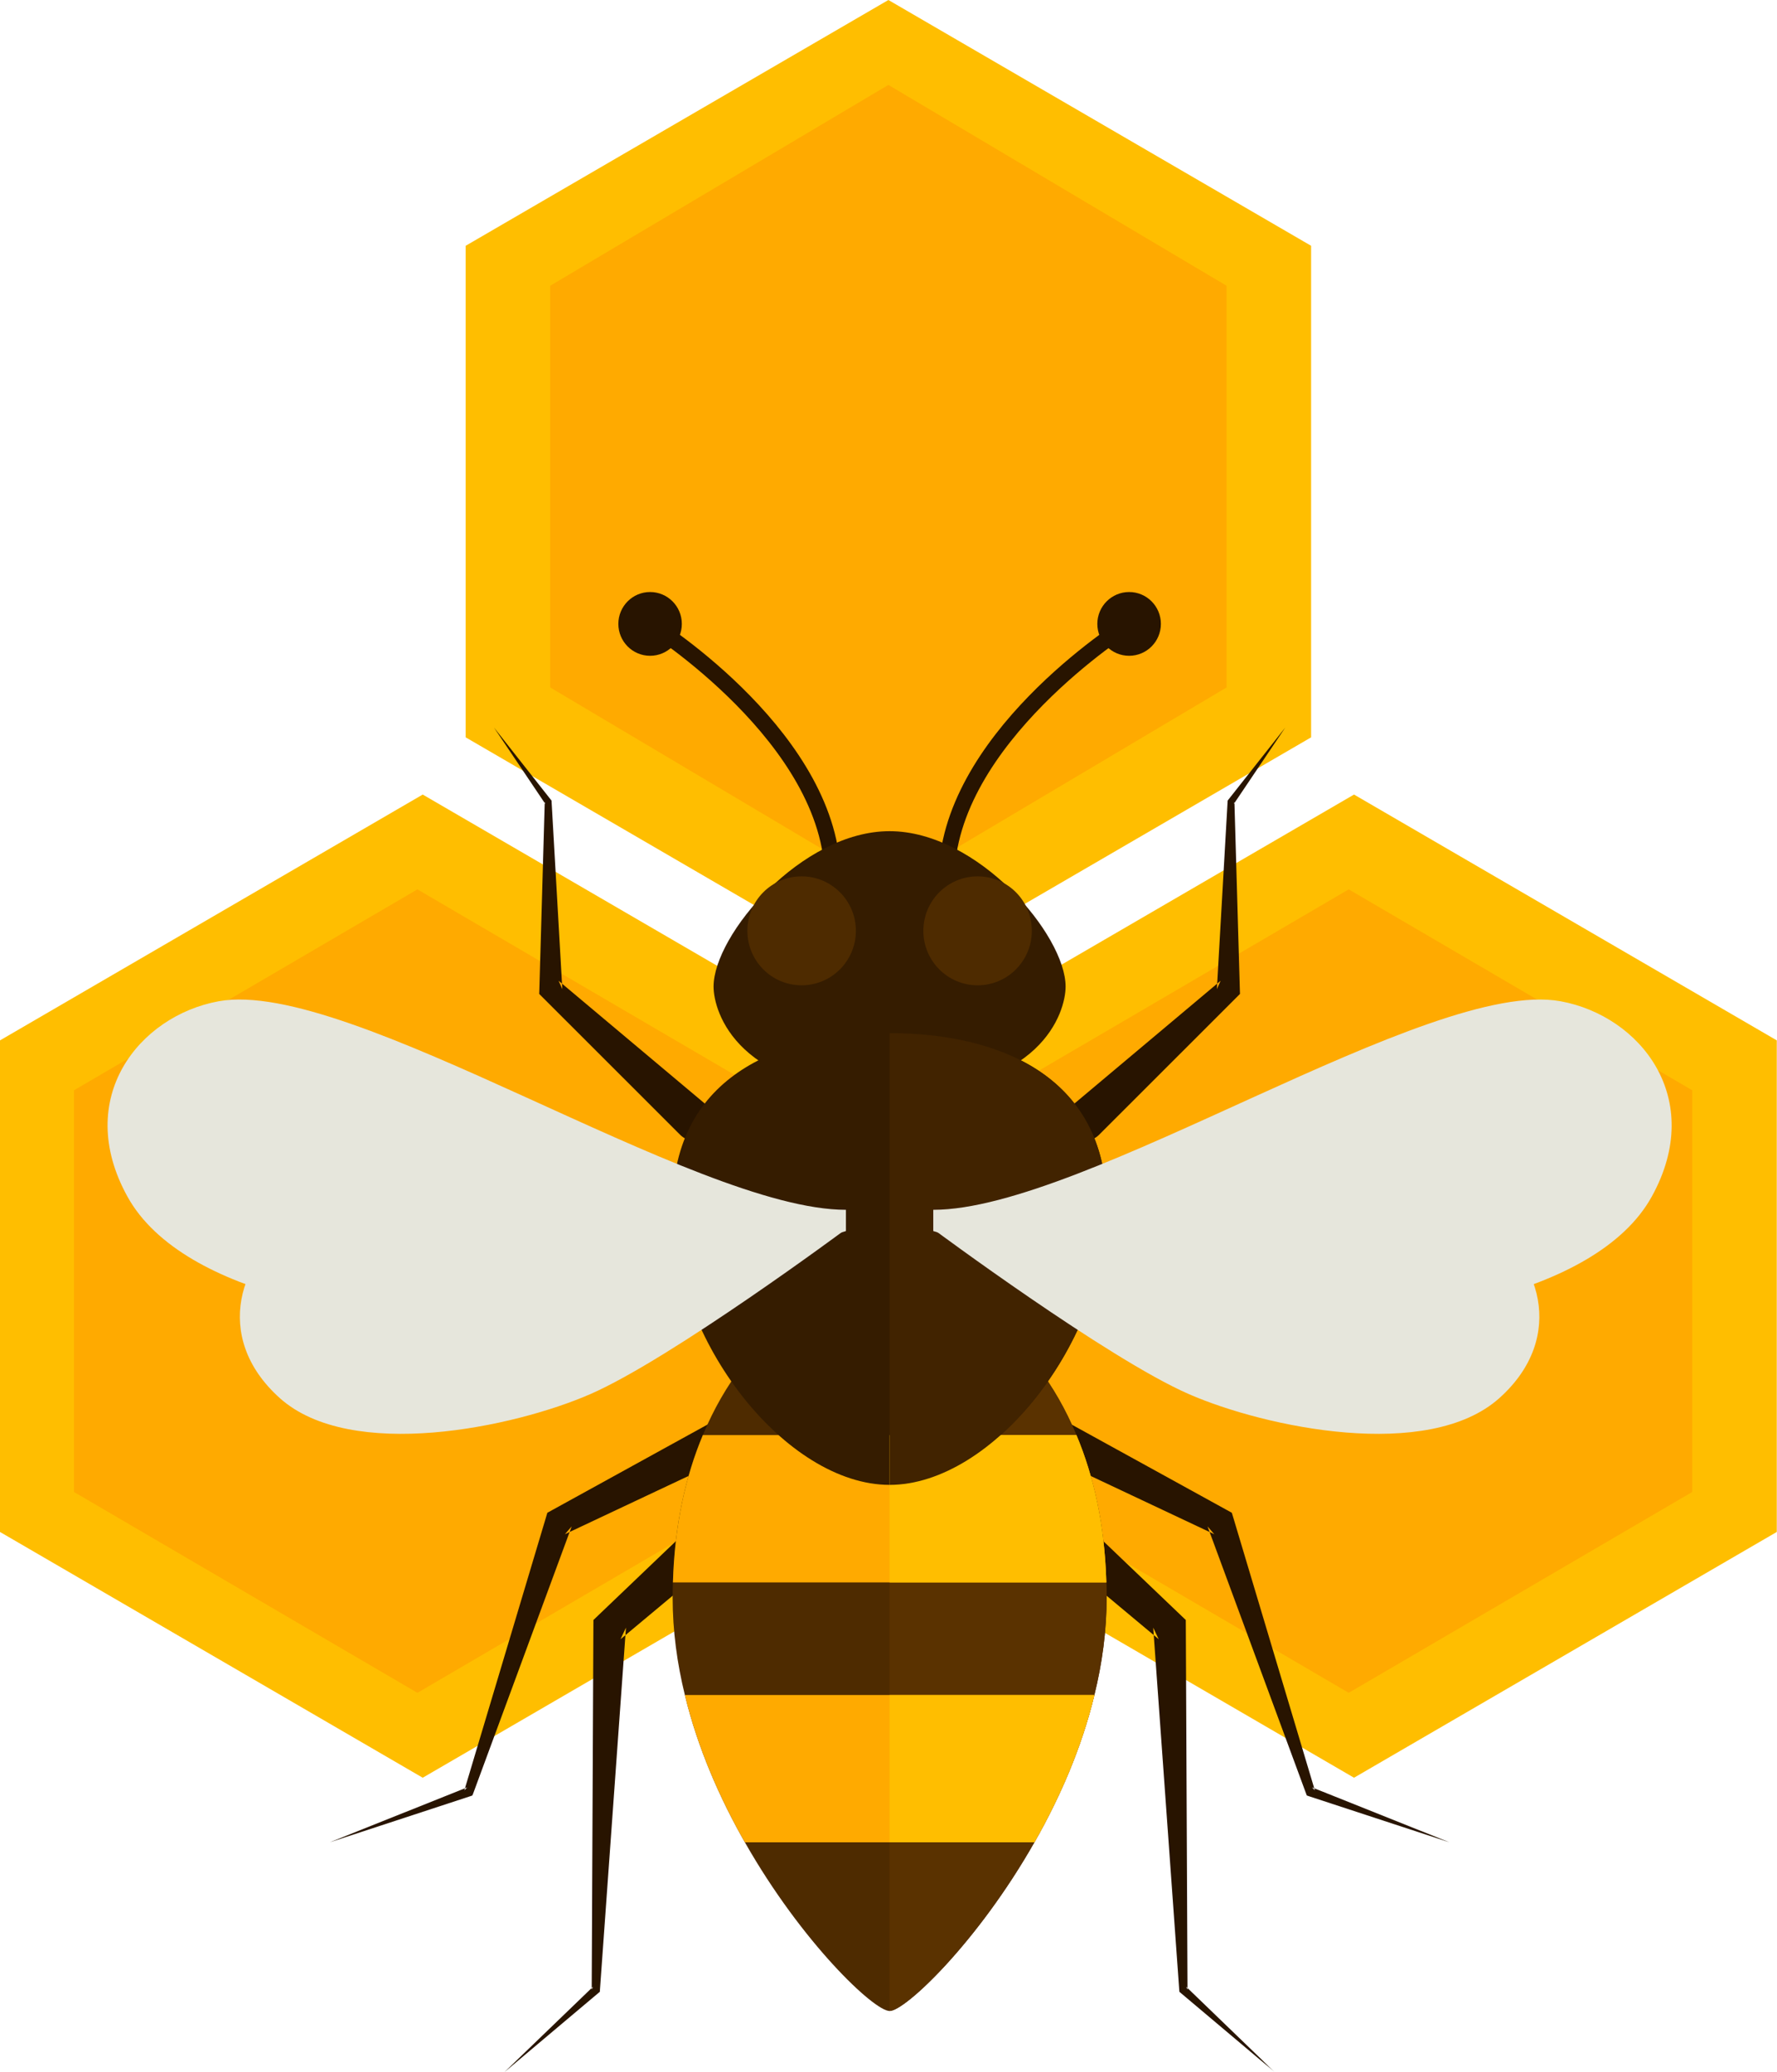
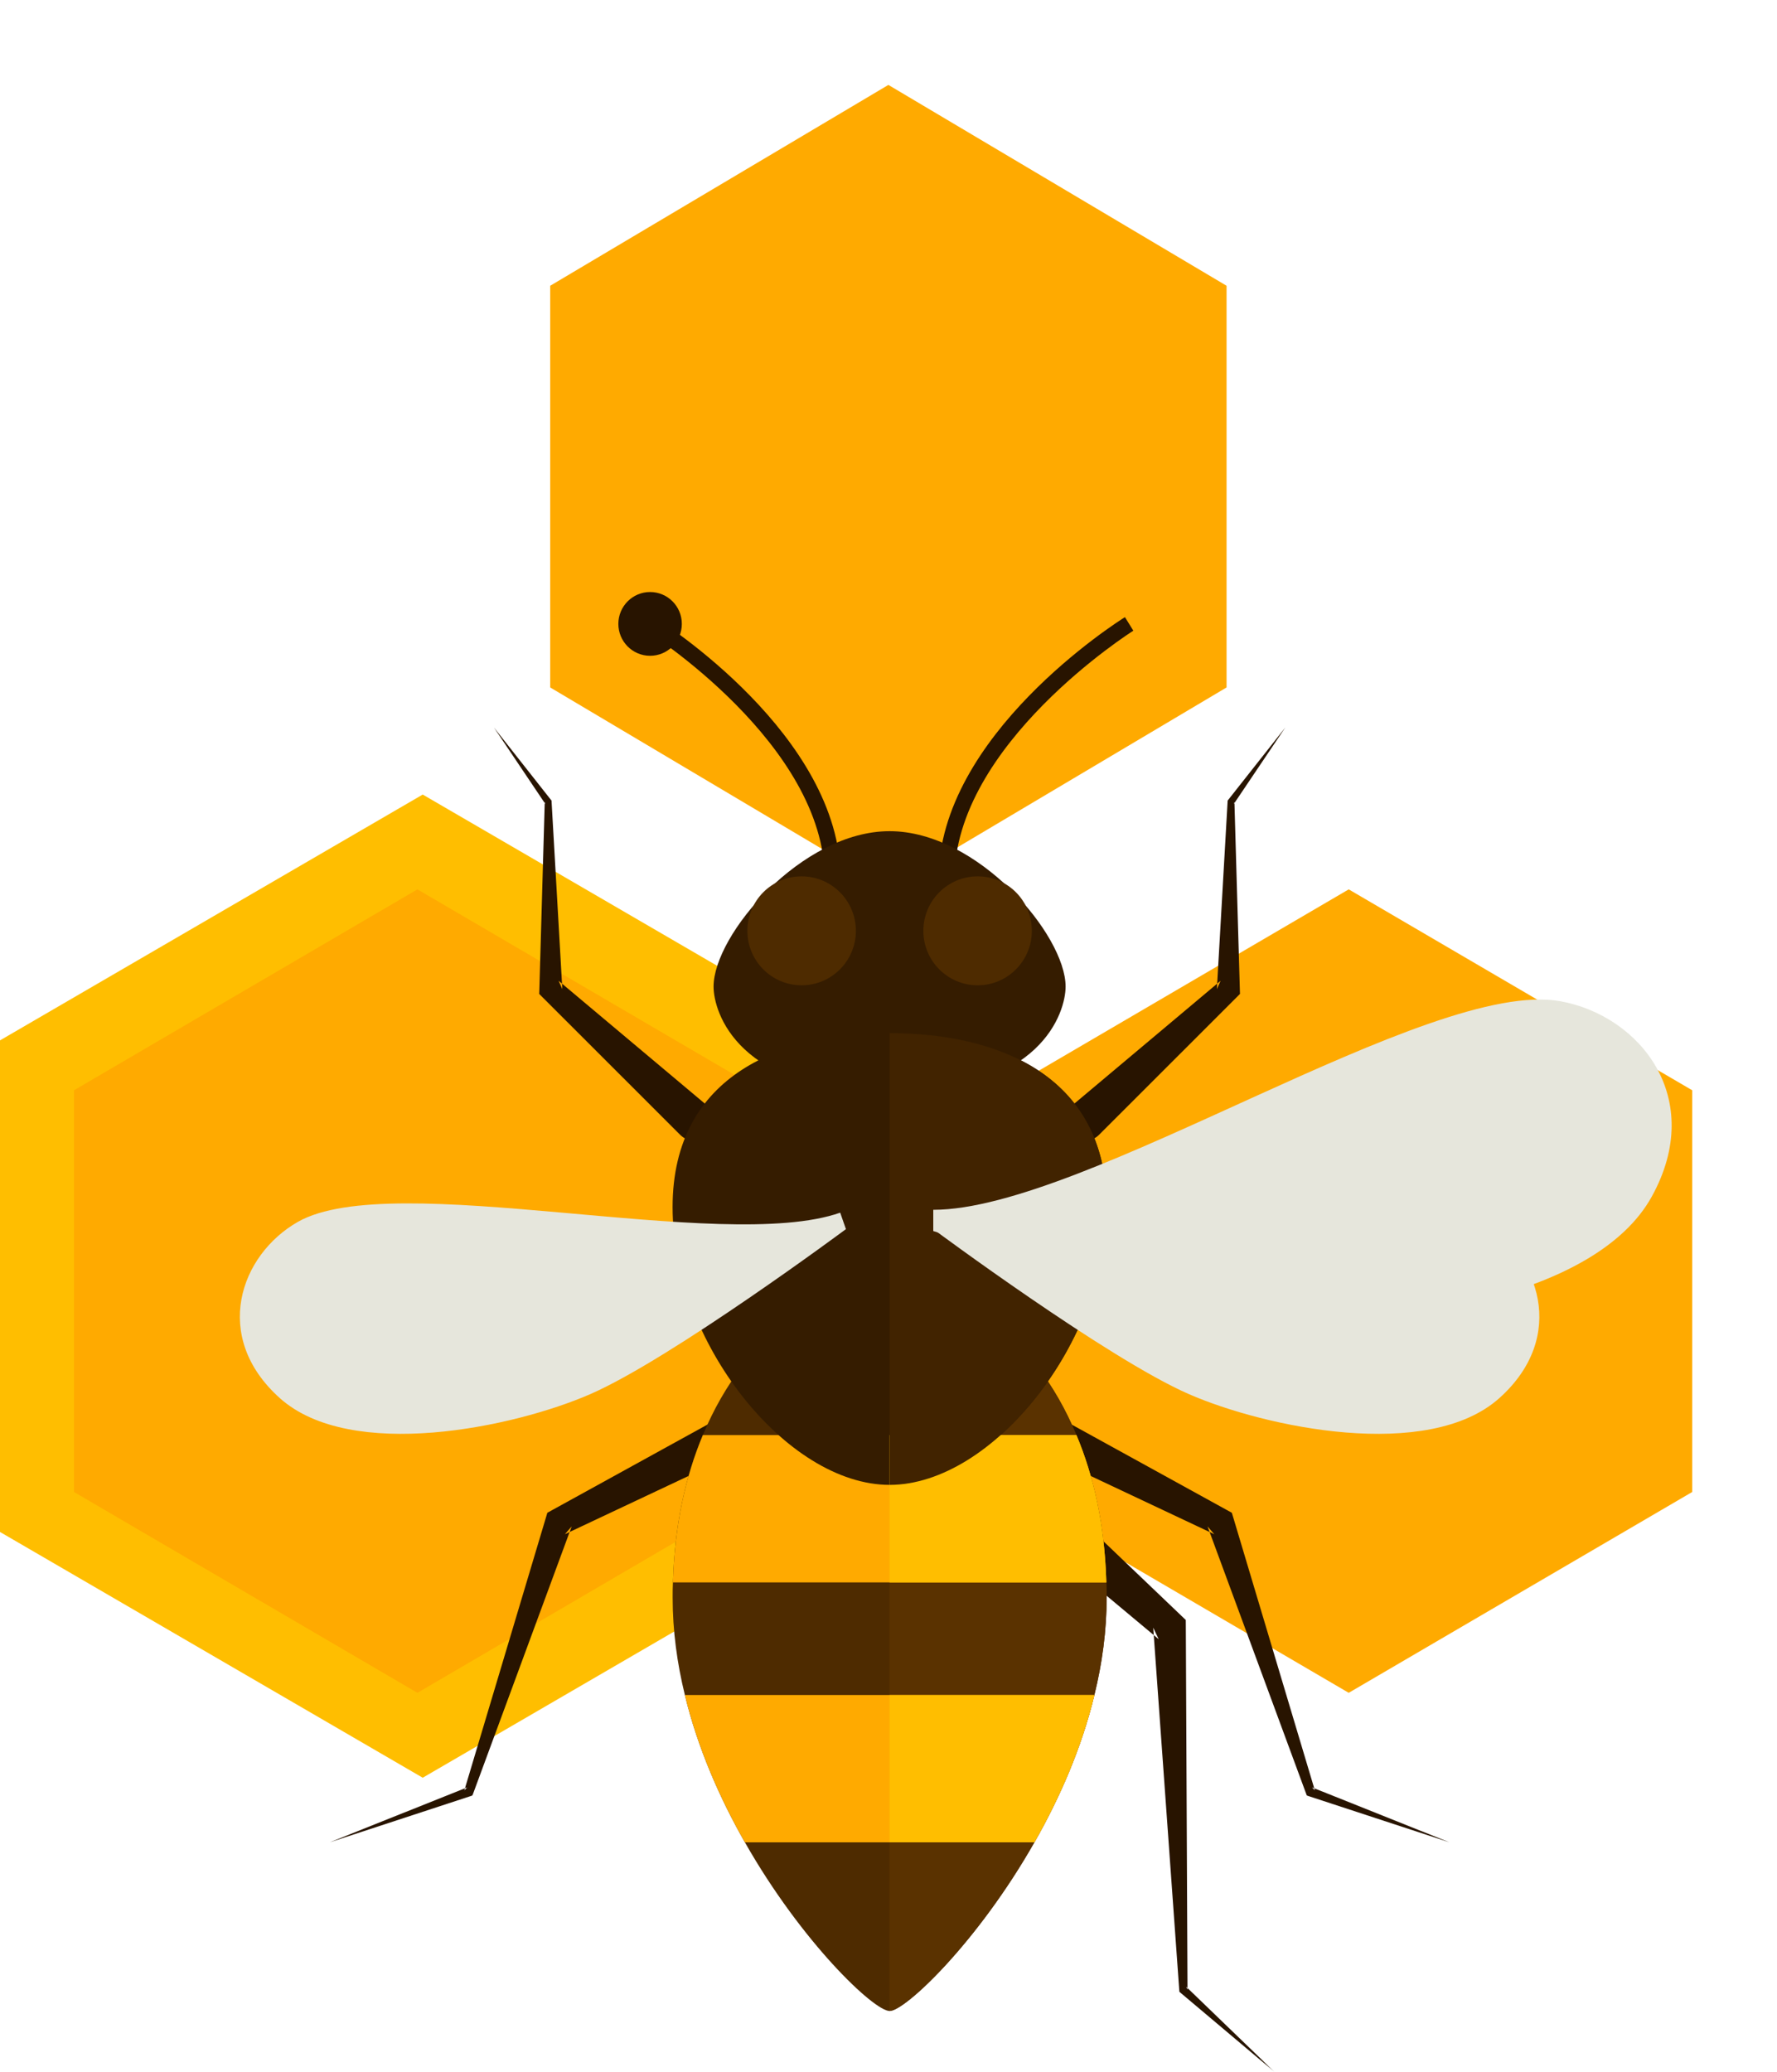
<svg xmlns="http://www.w3.org/2000/svg" xmlns:xlink="http://www.w3.org/1999/xlink" width="163px" height="190px" viewBox="0 0 163 190" version="1.1">
  <title>Group 59</title>
  <defs>
    <polygon id="path-1" points="0 0 18.736 0 18.736 49.136 0 49.136" />
  </defs>
  <g id="Page-1" stroke="none" stroke-width="1" fill="none" fill-rule="evenodd">
    <g id="PreSell-Site-Propolis" transform="translate(-511, -1070)">
      <g id="Was-ist-Propolis" transform="translate(20, 1020)">
        <g id="Group-59" transform="translate(491, 50)">
-           <polygon id="Fill-3" fill="#FFBE00" points="81.49 0 42.714 22.538 42.714 67.611 81.49 90.153 120.265 67.611 120.265 22.538" />
          <polygon id="Fill-4" fill="#FFAA00" points="112.51 63.036 81.489 81.459 50.469 63.036 50.469 26.203 81.489 7.786 112.51 26.203" />
          <polygon id="Fill-1" fill="#FFBE00" points="-5.68434189e-14 95.399 -5.68434189e-14 140.474 38.775 163.01 77.551 140.474 77.551 95.399 38.775 72.857" />
          <polygon id="Fill-2" fill="#FFAA00" points="69.796 136.808 38.289 155.224 6.786 136.808 6.786 99.974 38.289 81.551 69.796 99.974" />
-           <polygon id="Fill-5" fill="#FFBE00" points="162.98 140.473 124.201 163.01 85.429 140.473 85.429 95.398 124.201 72.857 162.98 95.398" />
          <polygon id="Fill-6" fill="#FFAA00" points="155.224 136.808 123.715 155.224 92.214 136.808 92.214 99.974 123.715 81.551 155.224 99.974" />
          <g id="Group-58" transform="translate(9.867, 54.286)">
            <path d="M67.245,26.314 L65.789,26.314 C65.789,13.95 49.543,3.647 49.375,3.545 L50.15,2.302 C50.847,2.74 67.245,13.147 67.245,26.314" id="Fill-7" fill="#281400" />
            <path d="M77.683,26.314 L76.225,26.314 C76.225,13.147 92.622,2.74 93.321,2.302 L94.092,3.545 C93.926,3.647 77.683,13.96 77.683,26.314" id="Fill-9" fill="#281400" />
            <path d="M52.532,49.78 L39.949,37.208 L39.593,36.852 L39.607,36.442 L40.101,19.254 L40.159,19.438 L35.444,12.427 L40.672,19.061 L40.726,19.129 L40.73,19.244 L41.713,36.413 L41.37,35.645 L54.989,47.08 C55.758,47.729 55.861,48.881 55.217,49.659 C54.568,50.433 53.418,50.533 52.649,49.886 C52.61,49.853 52.569,49.817 52.532,49.78" id="Fill-11" fill="#281400" />
            <path d="M58.449,78.623 L41.949,86.395 L42.572,85.679 L33.542,110.152 L33.462,110.351 L33.279,110.416 L20.389,114.642 L32.989,109.609 L32.728,109.876 L40.204,84.884 L40.339,84.429 L40.82,84.163 L56.796,75.368 C57.68,74.881 58.785,75.204 59.27,76.091 C59.753,76.974 59.434,78.088 58.552,78.573 C58.515,78.59 58.478,78.61 58.449,78.623" id="Fill-13" fill="#281400" />
-             <path d="M54.498,89.811 L47.051,96.025 L47.551,94.962 L45.164,128.181 L45.153,128.353 L45.042,128.445 L36.409,135.714 L44.534,127.884 L44.409,128.15 L44.563,94.847 L44.567,94.261 L45.061,93.786 L52.074,87.084 C52.8,86.386 53.958,86.413 54.648,87.146 C55.347,87.875 55.315,89.034 54.587,89.729 C54.558,89.757 54.527,89.788 54.498,89.811" id="Fill-15" fill="#281400" />
            <path d="M88.479,47.079 L102.097,35.644 L101.754,36.412 L102.736,19.244 L102.741,19.13 L102.792,19.06 L108.027,12.426 L103.304,19.439 L103.364,19.253 L103.861,36.441 L103.874,36.853 L103.52,37.207 L90.938,49.779 C90.223,50.493 89.07,50.491 88.36,49.774 C87.651,49.056 87.653,47.9 88.368,47.188 C88.403,47.151 88.442,47.114 88.479,47.079" id="Fill-17" fill="#281400" />
            <path d="M86.667,75.368 L102.645,84.163 L103.126,84.429 L103.264,84.884 L110.74,109.876 L110.479,109.609 L123.077,114.642 L110.189,110.416 L110.004,110.351 L109.928,110.152 L100.898,85.679 L101.515,86.395 L85.022,78.623 C84.108,78.197 83.719,77.107 84.145,76.193 C84.572,75.28 85.66,74.885 86.567,75.315 C86.604,75.331 86.636,75.35 86.667,75.368" id="Fill-19" fill="#281400" />
            <g id="Group-23" transform="translate(88.317, 86.578)">
              <mask id="mask-2" fill="white">
                <use xlink:href="#path-1" />
              </mask>
              <g id="Clip-22" />
              <path d="M3.076,0.506 L10.088,7.207 L10.585,7.682 L10.589,8.268 L10.743,41.571 L10.616,41.307 L18.736,49.137 L10.108,41.868 L9.999,41.774 L9.985,41.604 L7.598,8.385 L8.103,9.448 L0.66,3.234 C-0.117,2.589 -0.222,1.437 0.42,0.661 C1.067,-0.117 2.213,-0.222 2.988,0.42 C3.015,0.448 3.049,0.477 3.076,0.506" id="Fill-21" fill="#281400" mask="url(#mask-2)" />
            </g>
            <path d="M91.642,92.22 C91.642,95.244 91.233,98.244 90.519,101.136 C89.341,106.005 87.314,110.613 85.015,114.646 C79.799,123.828 73.157,130.112 71.73,130.112 C70.303,130.112 63.677,123.828 58.46,114.646 C56.161,110.613 54.13,106.005 52.954,101.136 C52.242,98.244 51.833,95.244 51.833,92.22 C51.833,91.753 51.833,91.284 51.858,90.817 C52.008,85.541 53.028,81.048 54.603,77.306 C58.577,67.731 66.109,63.112 71.73,63.112 C77.35,63.112 84.896,67.731 88.872,77.306 C90.445,81.048 91.465,85.541 91.613,90.817 C91.642,91.284 91.642,91.753 91.642,92.22" id="Fill-24" fill="#4E2B00" />
            <path d="M85.015,114.646 C87.316,110.613 89.342,106.006 90.518,101.136 C91.233,98.244 91.642,95.245 91.642,92.22 C91.642,91.753 91.642,91.284 91.614,90.817 C91.465,85.541 90.444,81.049 88.871,77.307 C84.896,67.732 77.35,63.11 71.731,63.11 L71.731,130.113 C73.156,130.113 79.799,123.828 85.015,114.646" id="Fill-26" fill="#5A3200" />
            <path d="M91.614,90.816 L51.859,90.816 C52.007,85.54 53.029,81.048 54.602,77.306 L88.872,77.306 C90.444,81.048 91.466,85.54 91.614,90.816" id="Fill-28" fill="#FFAA00" />
            <path d="M90.519,101.136 C89.341,106.005 87.314,110.613 85.015,114.646 L58.459,114.646 C56.162,110.613 54.132,106.005 52.954,101.136 L90.519,101.136 Z" id="Fill-30" fill="#FFAA00" />
            <path d="M71.732,45.928 C85.691,45.928 87.878,38.499 87.878,36.182 C87.878,31.431 79.81,21.929 71.732,21.929 C63.663,21.929 55.587,31.431 55.587,36.182 C55.587,38.499 57.775,45.928 71.732,45.928" id="Fill-32" fill="#351C00" />
            <path d="M68.641,31.066 C68.641,33.825 66.41,36.061 63.661,36.061 C60.912,36.061 58.689,33.825 58.689,31.066 C58.689,28.307 60.912,26.071 63.661,26.071 C66.41,26.071 68.641,28.307 68.641,31.066" id="Fill-34" fill="#4E2B00" />
            <path d="M71.732,81.87 C81.2,81.87 91.643,68.708 91.643,56.407 C91.643,44.102 81.325,40.446 71.732,40.446 C62.144,40.446 51.828,44.102 51.828,56.407 C51.828,68.708 62.267,81.87 71.732,81.87" id="Fill-36" fill="#351C00" />
            <path d="M74.83,31.066 C74.83,33.825 77.057,36.061 79.81,36.061 C82.555,36.061 84.78,33.825 84.78,31.066 C84.78,28.307 82.555,26.071 79.81,26.071 C77.057,26.071 74.83,28.307 74.83,31.066" id="Fill-38" fill="#4E2B00" />
-             <path d="M67.729,56.648 C53.758,56.648 22.215,35.331 10.197,37.524 C2.884,38.858 -3.157,46.413 1.819,55.429 C6.982,64.794 25.433,67.204 34.714,66.518 C44.604,65.789 67.729,58.596 67.729,58.596 L67.729,56.648 Z" id="Fill-40" fill="#E6E6DC" />
            <path d="M67.202,56.91 C56.375,60.715 26.168,52.783 17.452,57.756 C12.152,60.777 9.508,68.279 15.799,73.914 C22.332,79.759 37.284,76.603 44.285,73.547 C51.75,70.286 67.728,58.421 67.728,58.421 L67.202,56.91 Z" id="Fill-42" fill="#E6E6DC" />
            <path d="M52.676,2.923 C52.676,4.537 51.372,5.847 49.764,5.847 C48.156,5.847 46.853,4.537 46.853,2.923 C46.853,1.309 48.156,0 49.764,0 C51.372,0 52.676,1.309 52.676,2.923" id="Fill-44" fill="#281400" />
-             <path d="M90.789,2.923 C90.789,4.537 92.097,5.847 93.705,5.847 C95.317,5.847 96.618,4.537 96.618,2.923 C96.618,1.309 95.317,0 93.705,0 C92.097,0 90.789,1.309 90.789,2.923" id="Fill-46" fill="#281400" />
            <path d="M71.732,90.816 L91.614,90.816 C91.466,85.54 90.444,81.048 88.873,77.306 L71.732,77.306 L71.732,90.816 Z" id="Fill-48" fill="#FFBE00" />
            <path d="M91.642,56.408 C91.642,44.103 81.324,40.447 71.732,40.447 L71.732,81.871 C81.201,81.871 91.642,68.708 91.642,56.408" id="Fill-50" fill="#412300" />
            <path d="M75.74,56.648 C89.711,56.648 121.258,35.331 133.276,37.524 C140.583,38.858 146.628,46.413 141.65,55.429 C136.483,64.794 118.034,67.204 108.759,66.518 C98.869,65.789 75.74,58.596 75.74,58.596 L75.74,56.648 Z" id="Fill-52" fill="#E6E6DC" />
            <path d="M76.269,56.91 C87.093,60.715 117.299,52.783 126.017,57.756 C131.317,60.777 133.96,68.279 127.666,73.914 C121.131,79.759 106.184,76.603 99.183,73.547 C91.719,70.286 75.741,58.421 75.741,58.421 L76.269,56.91 Z" id="Fill-54" fill="#E6E6DC" />
            <path d="M85.015,114.646 C87.316,110.613 89.342,106.006 90.518,101.136 L71.731,101.136 L71.731,114.646 L85.015,114.646 Z" id="Fill-56" fill="#FFBE00" />
          </g>
        </g>
      </g>
    </g>
  </g>
</svg>